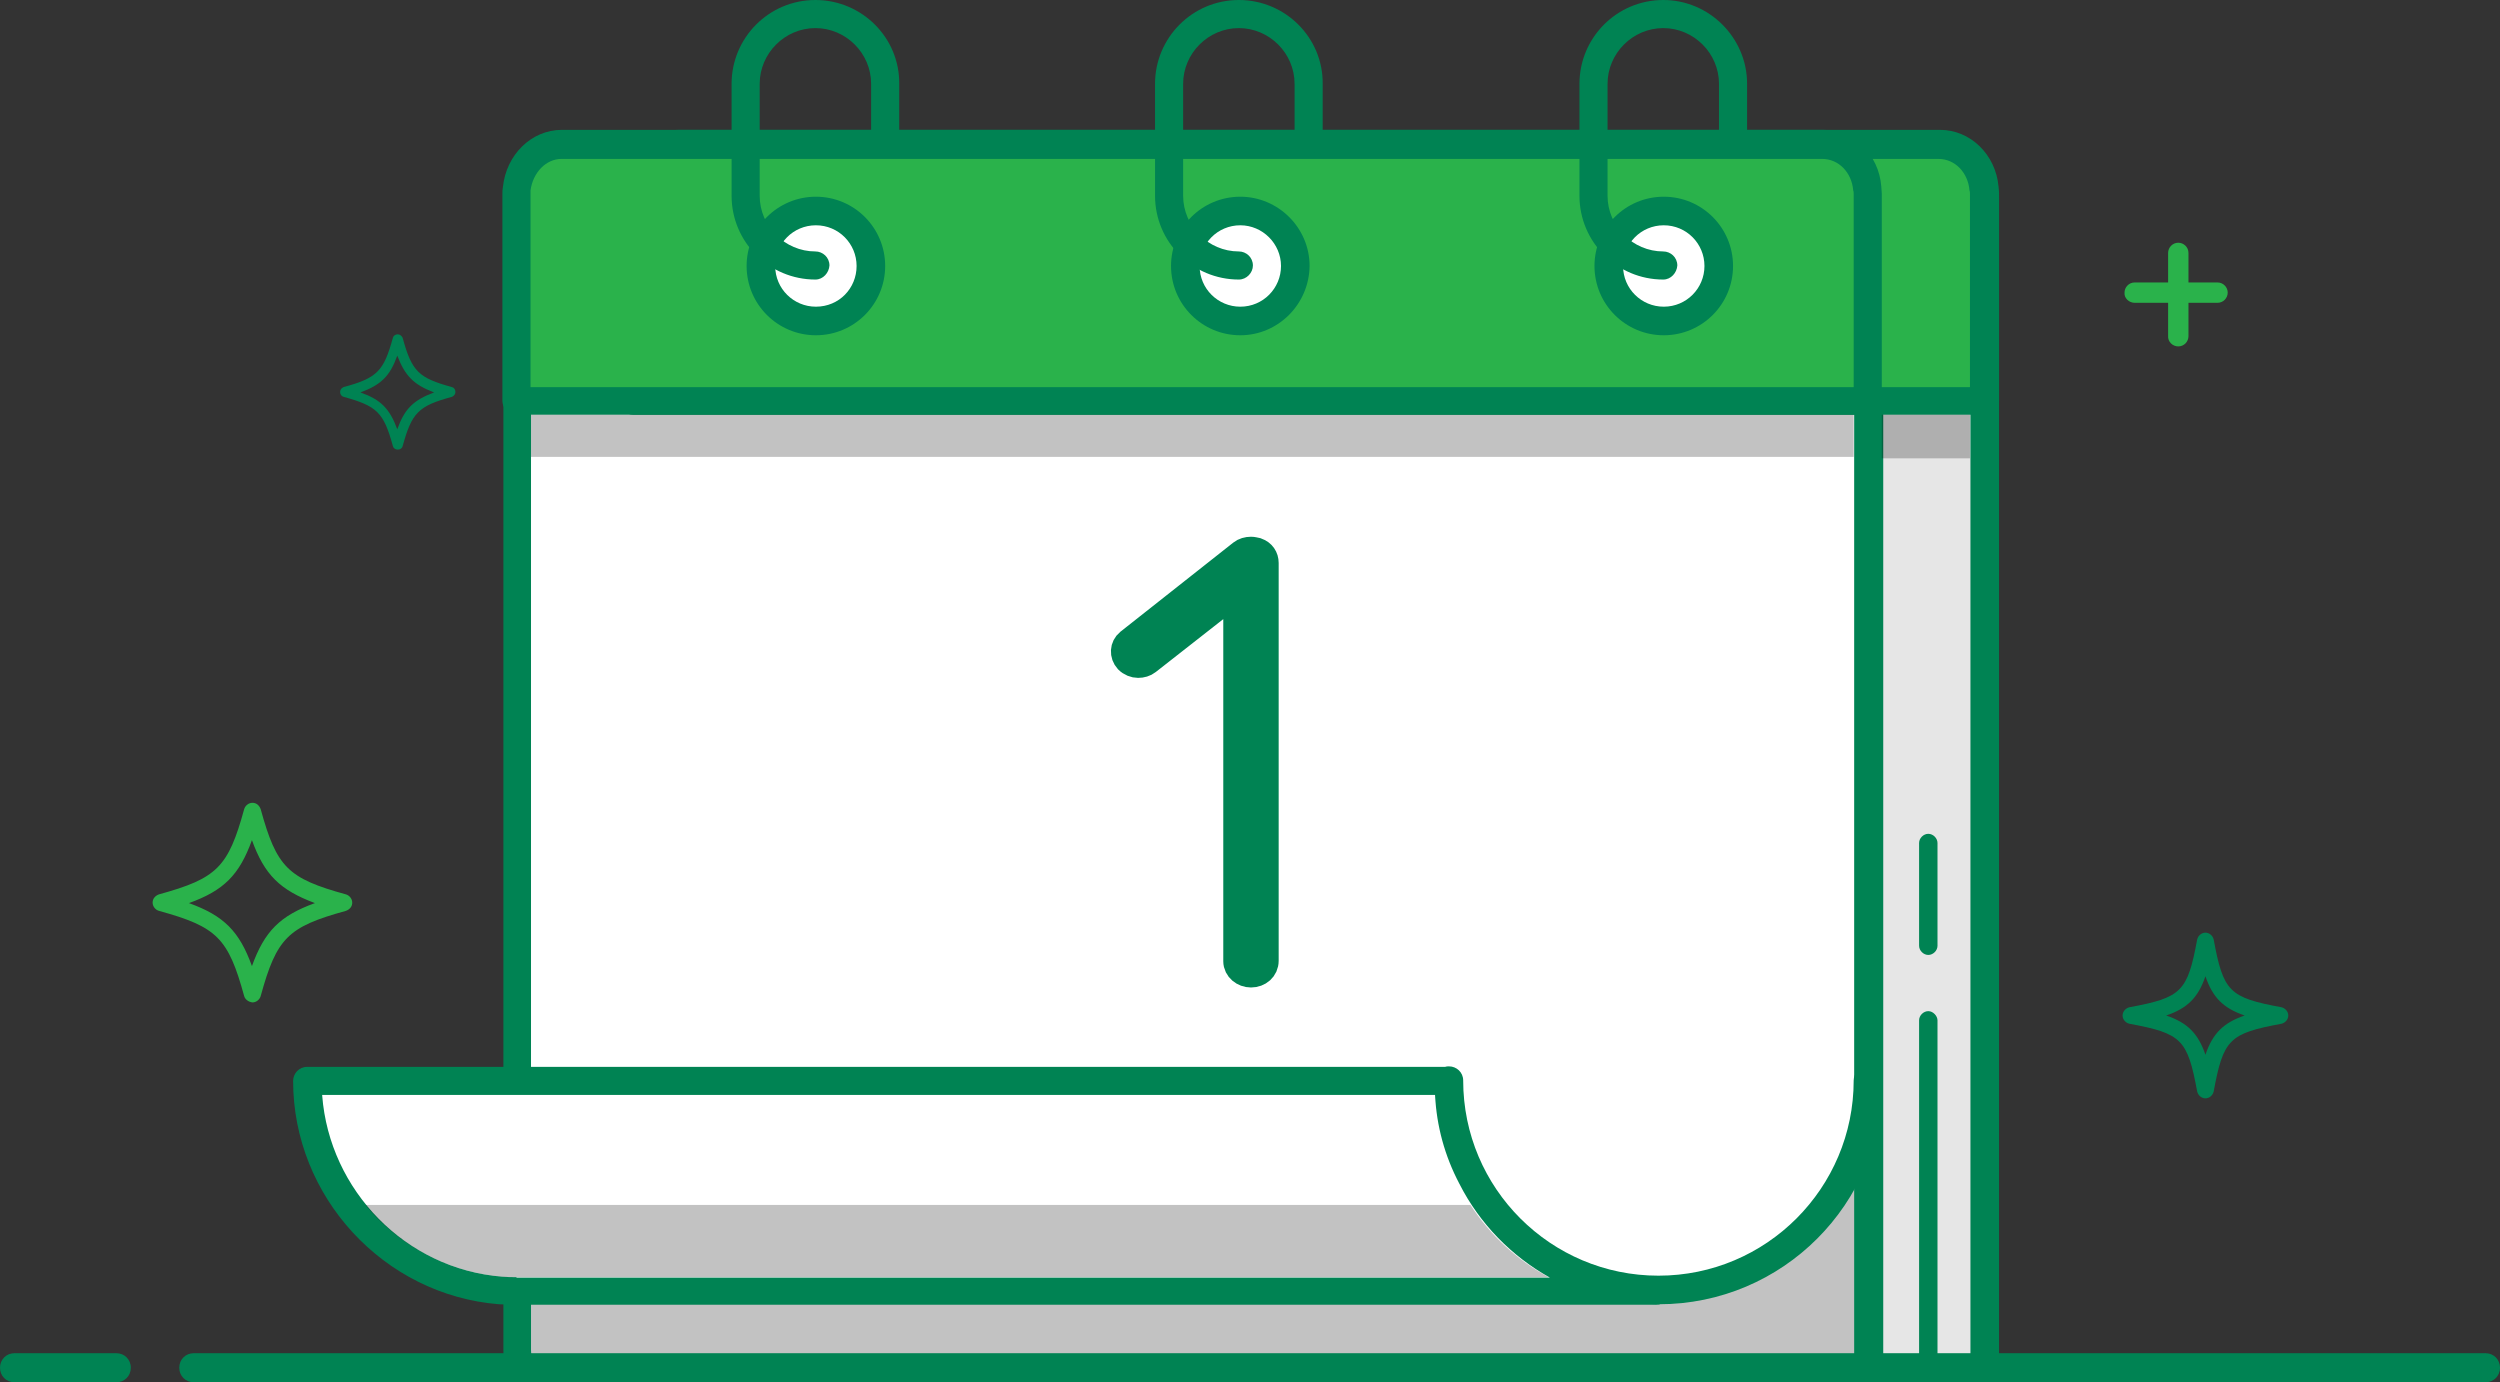
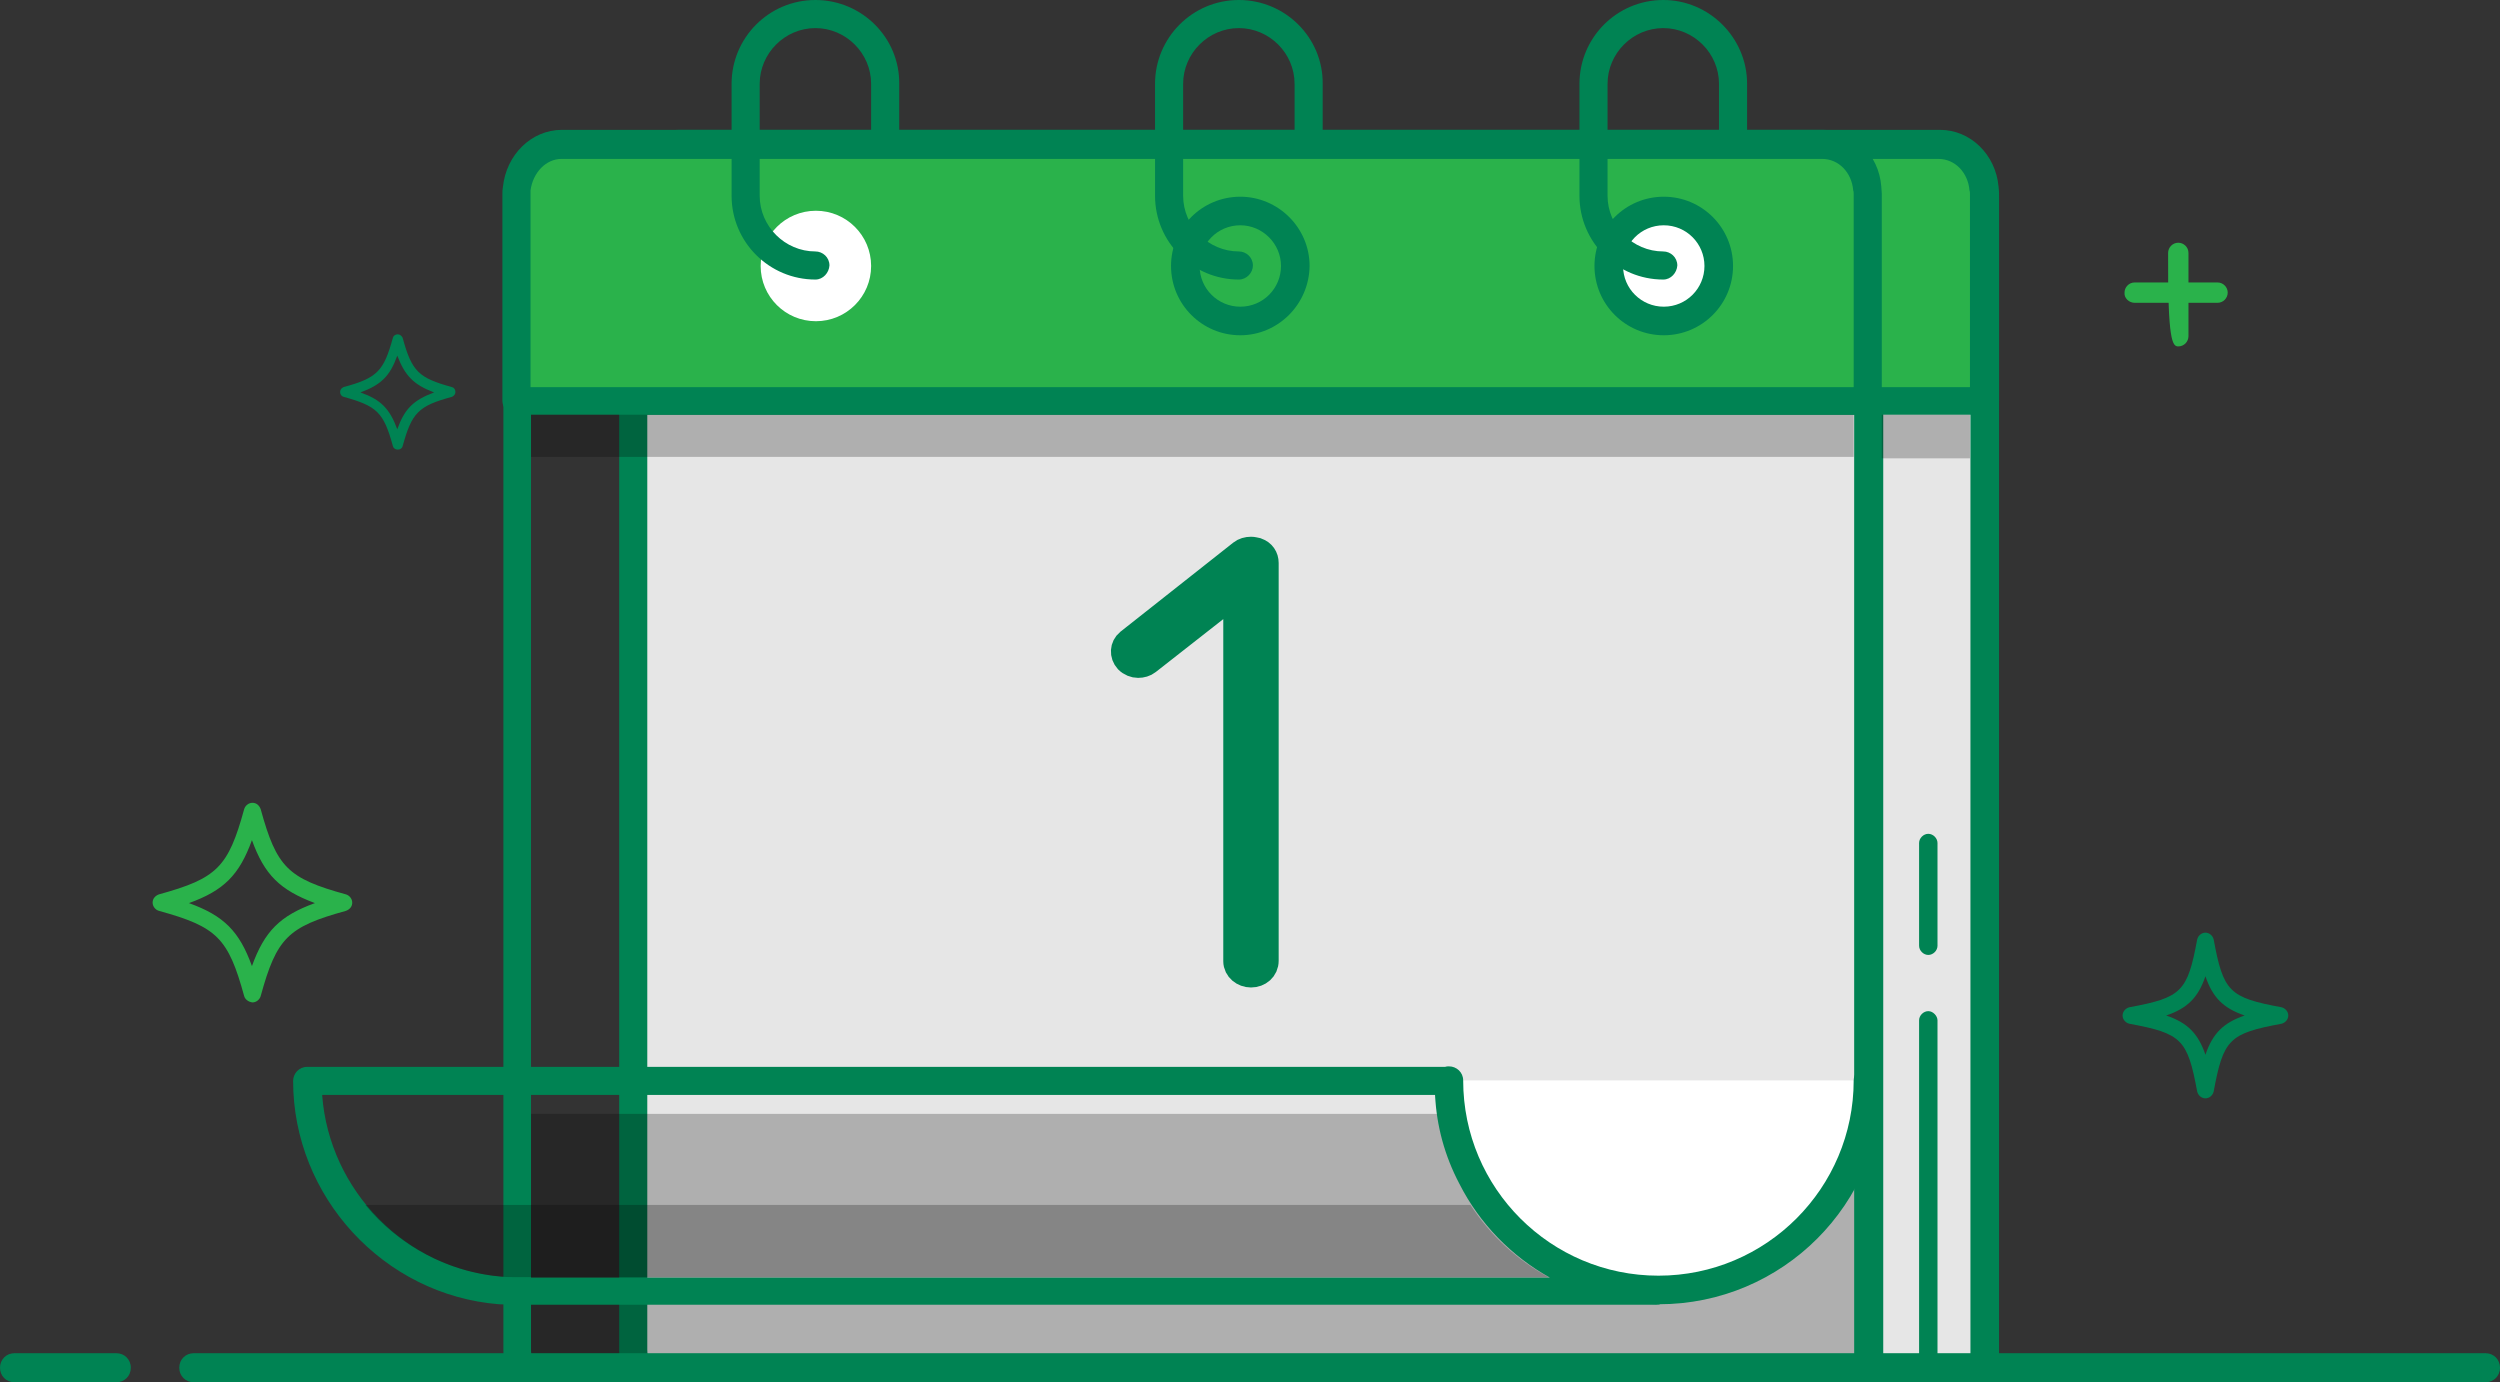
<svg xmlns="http://www.w3.org/2000/svg" version="1.1" id="Layer_1" x="0px" y="0px" viewBox="0 0 516 285.3" style="enable-background:new 0 0 516 285.3;" xml:space="preserve">
  <rect x="0" y="0" width="516" height="285.3" fill="#333333" stroke="none" />
  <style type="text/css">
	.st0{fill:#E6E6E6;}
	.st1{fill:#008353;}
	.st2{fill:#FFFFFF;}
	.st3{opacity:0.24;enable-background:new    ;}
	.st4{fill:#2AB24B;}
	.st5{fill:#008353;stroke:#008353;stroke-width:5.633;stroke-miterlimit:10;}
</style>
  <g>
    <g>
      <g>
        <path class="st0" d="M400.3,30.9H140c-4.8,0-8.8,3.9-9.2,9.1c0,0.3,0,0.7,0,1v173.6v64.1c0,5.6,4.2,4,9.4,4h218.2h45.5     c3.2,0,5.7-2.6,5.7-5.7v-62.4V41c0-0.3,0-0.7,0-1C409.1,34.8,405.1,30.9,400.3,30.9z" />
        <path class="st1" d="M400.4,27.9H140.1c-6.3,0-11.5,5.1-12.2,11.7c-0.1,0.5-0.1,0.9-0.1,1.4v237.7c0,5.2,5.4,5.1,12.2,5.1     l263.7-0.3c4.8,0,8.7,1.3,8.9-3.4V41c0-0.5-0.1-0.9-0.1-1.4C411.9,33,406.7,27.9,400.4,27.9z M406.7,41v238.9     c0,1.7-1.4-0.2-2.9-0.2H140c-3.5,0-6.4,2.8-6.4-1.1V40.9c0-0.2,0-0.6,0-0.8c0.3-3.6,3.2-6.4,6.4-6.4v0.1h260.2     c3.4,0,6.1,2.7,6.4,6.4C406.7,40.4,406.7,40.8,406.7,41z" />
      </g>
      <g>
-         <path class="st2" d="M376.3,30.9H116c-4.8,0-8.8,3.9-9.2,9.1c0,0.3,0,0.7,0,1v173.6v64.1c0,5.6,4.2,4,9.4,4h42h176.2h42     c5.2,0,9.4,2.7,9.4-2.9v-65.2V41c0-0.3,0-0.7,0-1C384.9,34.8,381,30.9,376.3,30.9z" />
        <path class="st3" d="M106.7,278.7c0,5.6,4.2,2.9,9.4,2.9l260.2,1.1c5.2,0,9.4,2.7,9.4-2.9v-49.9h-279V278.7z" />
        <path class="st1" d="M376.4,27.9H116.2c-6.3,0-11.5,5.1-12.2,11.7c-0.1,0.5-0.1,0.9-0.1,1.4v237.7c0,7.1,5.4,5.8,12.2,5.8     l260.2-1c6.6,0,12.2,3.4,12.4-3.7V41c0-0.5-0.1-0.9-0.1-1.4C387.9,33,382.7,27.9,376.4,27.9z M382.7,41v238.7c0,3.9-2.9,0-6.4,0     H116c-3.5,0-6.4,2.8-6.4-1.1V40.9c0-0.2,0-0.6,0-0.8c0.3-3.6,3.2-6.4,6.4-6.4v0.1h260.2c3.4,0,6.1,2.7,6.4,6.4     C382.7,40.4,382.7,40.8,382.7,41z" />
      </g>
      <path class="st4" d="M400.3,29.9H140c-4.8,0-8.8,4.1-9.2,9.1c0,0.3,0,0.7,0,1v42.7h278.8V40c0-0.3,0-0.7,0-1    C409.1,33.9,405.1,29.9,400.3,29.9z" />
      <path class="st1" d="M400.4,26.8H140.1c-6.3,0-11.5,5.1-12.2,11.8c-0.1,0.5-0.1,0.9-0.1,1.4v42.7c0,1.7,1.4,2.9,2.9,2.9h278.7    c1.7,0,2.9-1.2,3.2-3V39.9c0-0.5-0.1-0.9-0.1-1.4C411.9,31.9,406.7,26.8,400.4,26.8z M406.6,40.1v39.8h-273h-0.1V40.1    c0-0.2,0-0.6,0-0.8c0.5-3.7,3.2-6.5,6.4-6.5h260.2c3.4,0,6.1,2.8,6.4,6.5C406.6,39.5,406.6,39.9,406.6,40.1z" />
      <g>
        <path class="st4" d="M376.3,29.9H116c-4.8,0-8.8,4.1-9.2,9.1c0,0.3,0,0.7,0,1v42.7h278.8V40c0-0.3,0-0.7,0-1     C384.9,33.9,381,29.9,376.3,29.9z" />
        <path class="st1" d="M376.3,26.8H116c-6.3,0-11.5,5.1-12.2,11.8c-0.1,0.5-0.1,0.9-0.1,1.4v42.7c0,1.7,1.4,2.9,2.9,2.9h278.8     c1.6,0,2.9-1.2,3-3V39.9c0-0.5-0.1-0.9-0.1-1.4C387.8,31.9,382.6,26.8,376.3,26.8z M382.6,40.1v39.8h-273h-0.1V40.1     c0-0.2,0-0.6,0-0.8c0.5-3.7,3.2-6.5,6.4-6.5h260.2c3.4,0,6.1,2.8,6.4,6.5C382.6,39.5,382.6,39.9,382.6,40.1z" />
      </g>
      <rect x="109.6" y="85.6" class="st3" width="273" height="8.7" />
      <rect x="388.4" y="85.6" class="st3" width="18.2" height="9" />
      <path class="st2" d="M340.7,266.5c0.5,0,0.8,0,1.1-0.1H339C339.6,266.5,340.1,266.5,340.7,266.5z" />
-       <path class="st2" d="M303.6,243c-3-6-4.7-12.6-4.7-19.8H63.4c0,22.8,17.6,41.3,39.8,43.1c1.1,0.1,2.1,0.1,3.3,0.1H339    C323.5,265.3,310.4,256.2,303.6,243z" />
      <path class="st1" d="M341.9,263.6c-0.3,0-0.7,0-1,0c-0.1,0-0.1,0-0.1,0c-14.6-0.6-27.8-8.9-34.6-22c-2.9-5.6-4.5-12.1-4.5-18.5    c0-1.7-1.4-2.9-2.9-2.9H63.4c-1.7,0-2.9,1.4-2.9,2.9c0,23.9,18.7,44.2,42.5,46.1c1.1,0,2.3,0.1,3.5,0.1h235.3c1.6,0,2.9-1.2,3-2.8    C344.8,264.9,343.5,263.6,341.9,263.6z M106.6,263.6c-1.1,0-2,0-3-0.1c-19.9-1.6-35.6-17.8-37.1-37.4V226h229.7    c0.3,6.4,2,12.6,5,18.3c4.2,8.3,10.8,15,18.7,19.4H106.6V263.6z" />
      <path class="st3" d="M303.5,248.7H75.4c6.9,8.4,17.1,13.9,28.1,14.8c1,0.1,2,0.1,3,0.1h213.1C313.2,260.1,307.7,255.1,303.5,248.7    z" />
      <path class="st2" d="M342.2,266.3c23.9,0,43.3-19.4,43.3-43.3H299C299,246.9,318.4,266.3,342.2,266.3z" />
      <path class="st1" d="M385.5,220.1c-1.7,0-2.9,1.4-2.9,2.9c0,22.2-18,40.3-40.3,40.3c-22.2,0-40.3-18-40.3-40.3    c0-1.7-1.4-2.9-2.9-2.9c-1.7,0-2.9,1.4-2.9,2.9c0,25.5,20.7,46.2,46.2,46.2s46.2-20.7,46.2-46.2    C388.4,221.4,387.1,220.1,385.5,220.1z" />
      <circle class="st2" cx="343.4" cy="54.9" r="11.4" />
      <path class="st1" d="M343.4,40.6c-7.9,0-14.3,6.4-14.3,14.3s6.4,14.3,14.3,14.3s14.3-6.4,14.3-14.3S351.3,40.6,343.4,40.6z     M343.4,63.3c-4.6,0-8.4-3.7-8.4-8.4c0-4.6,3.7-8.4,8.4-8.4c4.7,0,8.4,3.8,8.4,8.4S348.1,63.3,343.4,63.3z" />
      <path class="st1" d="M343.3,0C333.7,0,326,7.8,326,17.3v23.1c0,9.6,7.8,17.3,17.3,17.3c1.6,0,2.8-1.4,2.9-2.9    c0-1.7-1.4-2.9-2.9-2.9c-6.3,0-11.5-5.2-11.5-11.5V17.3c0-6.3,5.2-11.5,11.5-11.5s11.5,5.2,11.5,11.5v11.5c0,1.7,1.2,2.9,2.9,2.9    s2.9-1.4,2.9-2.9V17.3C360.6,7.8,352.8,0,343.3,0z" />
-       <path class="st2" d="M256,43.5c-6.3,0-11.4,5.1-11.4,11.4s5.1,11.4,11.4,11.4s11.4-5.1,11.4-11.4C267.3,48.6,262.2,43.5,256,43.5z    " />
      <path class="st1" d="M256,40.6c-7.9,0-14.3,6.4-14.3,14.3s6.4,14.3,14.3,14.3c7.8,0,14.2-6.4,14.3-14.3    C270.3,47,263.8,40.6,256,40.6z M256,63.3c-4.6,0-8.4-3.7-8.4-8.4c0-4.6,3.7-8.4,8.4-8.4c4.6,0,8.4,3.8,8.4,8.4    S260.7,63.3,256,63.3z" />
      <path class="st1" d="M255.7,0c-9.6,0-17.3,7.8-17.3,17.3v23.1c0,9.6,7.8,17.3,17.3,17.3c1.6,0,2.9-1.4,2.9-2.9    c0-1.7-1.4-2.9-2.9-2.9c-6.3,0-11.5-5.2-11.5-11.5V17.3c0-6.3,5.2-11.5,11.5-11.5c6.3,0,11.5,5.2,11.5,11.5v11.5    c0,1.7,1.4,2.9,2.9,2.9c1.7,0,2.9-1.4,2.9-2.9V17.3C273.1,7.8,265.3,0,255.7,0z" />
      <path class="st2" d="M168.4,43.5c-6.3,0-11.4,5.1-11.4,11.4s5.1,11.4,11.4,11.4c6.3,0,11.4-5.1,11.4-11.4    C179.8,48.6,174.7,43.5,168.4,43.5z" />
-       <path class="st1" d="M168.4,40.6c-7.9,0-14.3,6.4-14.3,14.3s6.4,14.3,14.3,14.3c7.9,0,14.3-6.4,14.3-14.3S176.3,40.6,168.4,40.6z     M168.4,63.3c-4.6,0-8.4-3.7-8.4-8.4c0-4.6,3.7-8.4,8.4-8.4s8.4,3.8,8.4,8.4S173.2,63.3,168.4,63.3z" />
      <path class="st1" d="M168.3,0C158.7,0,151,7.8,151,17.3v23.1c0,9.6,7.8,17.3,17.3,17.3c1.6,0,2.8-1.4,2.9-2.9    c0-1.7-1.4-2.9-2.9-2.9c-6.3,0-11.5-5.2-11.5-11.5V17.3c0-6.3,5.2-11.5,11.5-11.5s11.5,5.2,11.5,11.5v11.5c0,1.7,1.4,2.9,2.9,2.9    c1.7,0,2.9-1.4,2.9-2.9V17.3C185.7,7.8,177.9,0,168.3,0z" />
      <path class="st5" d="M259.4,113.8c-0.5-0.1-0.8-0.2-1.2-0.2c-0.7,0-1.4,0.2-1.9,0.6L233,132.6c-1.1,0.9-1.2,2.5-0.2,3.6    c0.6,0.6,1.4,0.9,2.1,0.9c0.7,0,1.4-0.2,1.9-0.6l18.5-14.5v76.4c0,1.5,1.4,2.6,2.9,2.6c1.6,0,2.9-1.1,2.9-2.7v-82.1    C261.1,115.1,260.5,114.2,259.4,113.8z" />
      <path class="st1" d="M396.1,195.2c0,1,0.9,1.9,1.9,1.9s1.9-0.9,1.9-1.9V174c0-1-0.9-1.9-1.9-1.9s-1.9,0.9-1.9,1.9" />
      <path class="st1" d="M398,208.7c-1,0-1.9,0.9-1.9,1.9v72.1c0,1,0.9-0.1,1.9-0.1s1.9,1.1,1.9,0.1v-72.1    C399.9,209.7,399,208.7,398,208.7z" />
    </g>
    <g>
-       <path class="st4" d="M449.6,71.5c1.2,0,2.1-1,2.1-2.1V52.2c0-1.2-1-2.1-2.1-2.1c-1.2,0-2.1,1-2.1,2.1v17.1    C447.4,70.5,448.4,71.5,449.6,71.5z" />
+       <path class="st4" d="M449.6,71.5c1.2,0,2.1-1,2.1-2.1V52.2c0-1.2-1-2.1-2.1-2.1c-1.2,0-2.1,1-2.1,2.1C447.4,70.5,448.4,71.5,449.6,71.5z" />
      <path class="st4" d="M440.6,62.5h17.1c1.2,0,2.1-1,2.1-2.1c0-1.2-1-2.1-2.1-2.1h-17.1c-1.2,0-2.1,1-2.1,2.1    C438.4,61.5,439.4,62.5,440.6,62.5z" />
    </g>
    <path class="st1" d="M455.2,226.7c-0.8,0-1.5-0.6-1.7-1.4c-2-10.8-3.2-12-14-14c-0.8-0.2-1.4-0.9-1.4-1.7s0.6-1.5,1.4-1.7   c10.8-2,12-3.2,14-14c0.2-0.8,0.9-1.4,1.7-1.4c0.8,0,1.5,0.6,1.7,1.4c2,10.8,3.2,12,14,14c0.8,0.2,1.4,0.9,1.4,1.7   s-0.6,1.5-1.4,1.7c-10.8,2-12,3.2-14,14C456.7,226.1,456,226.7,455.2,226.7z M447.1,209.6c4.4,1.5,6.6,3.7,8.1,8.1   c1.5-4.4,3.7-6.6,8.1-8.1c-4.4-1.5-6.6-3.7-8.1-8.1C453.7,205.9,451.5,208.1,447.1,209.6z" />
    <path class="st1" d="M81.1,92.1c-1.9-7-3.3-8.3-10.2-10.2c-0.4-0.1-0.7-0.5-0.7-1s0.3-0.8,0.7-1c7-1.9,8.3-3.3,10.2-10.2   c0.1-0.4,0.5-0.7,1-0.7c0.4,0,0.8,0.3,1,0.7c1.9,7,3.3,8.3,10.2,10.2c0.4,0.1,0.7,0.5,0.7,1s-0.3,0.8-0.7,1   c-7,1.9-8.3,3.3-10.2,10.2c-0.1,0.4-0.5,0.7-1,0.7C81.6,92.8,81.2,92.5,81.1,92.1z M82,73.4c-1.5,4.2-3.3,6-7.6,7.6   c4.2,1.5,6,3.3,7.6,7.6c1.5-4.2,3.3-6,7.6-7.6C85.4,79.4,83.6,77.6,82,73.4z" />
    <path class="st4" d="M50.4,205.6c-3.3-12-5.6-14.3-17.6-17.6c-0.7-0.2-1.3-0.9-1.3-1.7s0.5-1.4,1.3-1.7c12-3.3,14.3-5.6,17.6-17.6   c0.2-0.7,0.9-1.3,1.7-1.3s1.4,0.5,1.7,1.3c3.3,12,5.6,14.3,17.6,17.6c0.7,0.2,1.3,0.9,1.3,1.7s-0.5,1.4-1.3,1.7   c-12,3.3-14.3,5.6-17.6,17.6c-0.2,0.7-0.9,1.3-1.7,1.3C51.3,206.8,50.6,206.3,50.4,205.6z M52,173.4c-2.6,7.2-5.8,10.4-13,13   c7.2,2.6,10.4,5.8,13,13c2.6-7.2,5.8-10.4,13-13C57.8,183.7,54.6,180.6,52,173.4z" />
    <g>
      <path class="st1" d="M513,285.3H40c-1.7,0-3-1.3-3-3s1.3-3,3-3h473c1.7,0,3,1.3,3,3S514.7,285.3,513,285.3z" />
      <path class="st1" d="M24,285.3H3c-1.7,0-3-1.3-3-3s1.3-3,3-3h21c1.7,0,3,1.3,3,3S25.7,285.3,24,285.3z" />
    </g>
  </g>
</svg>